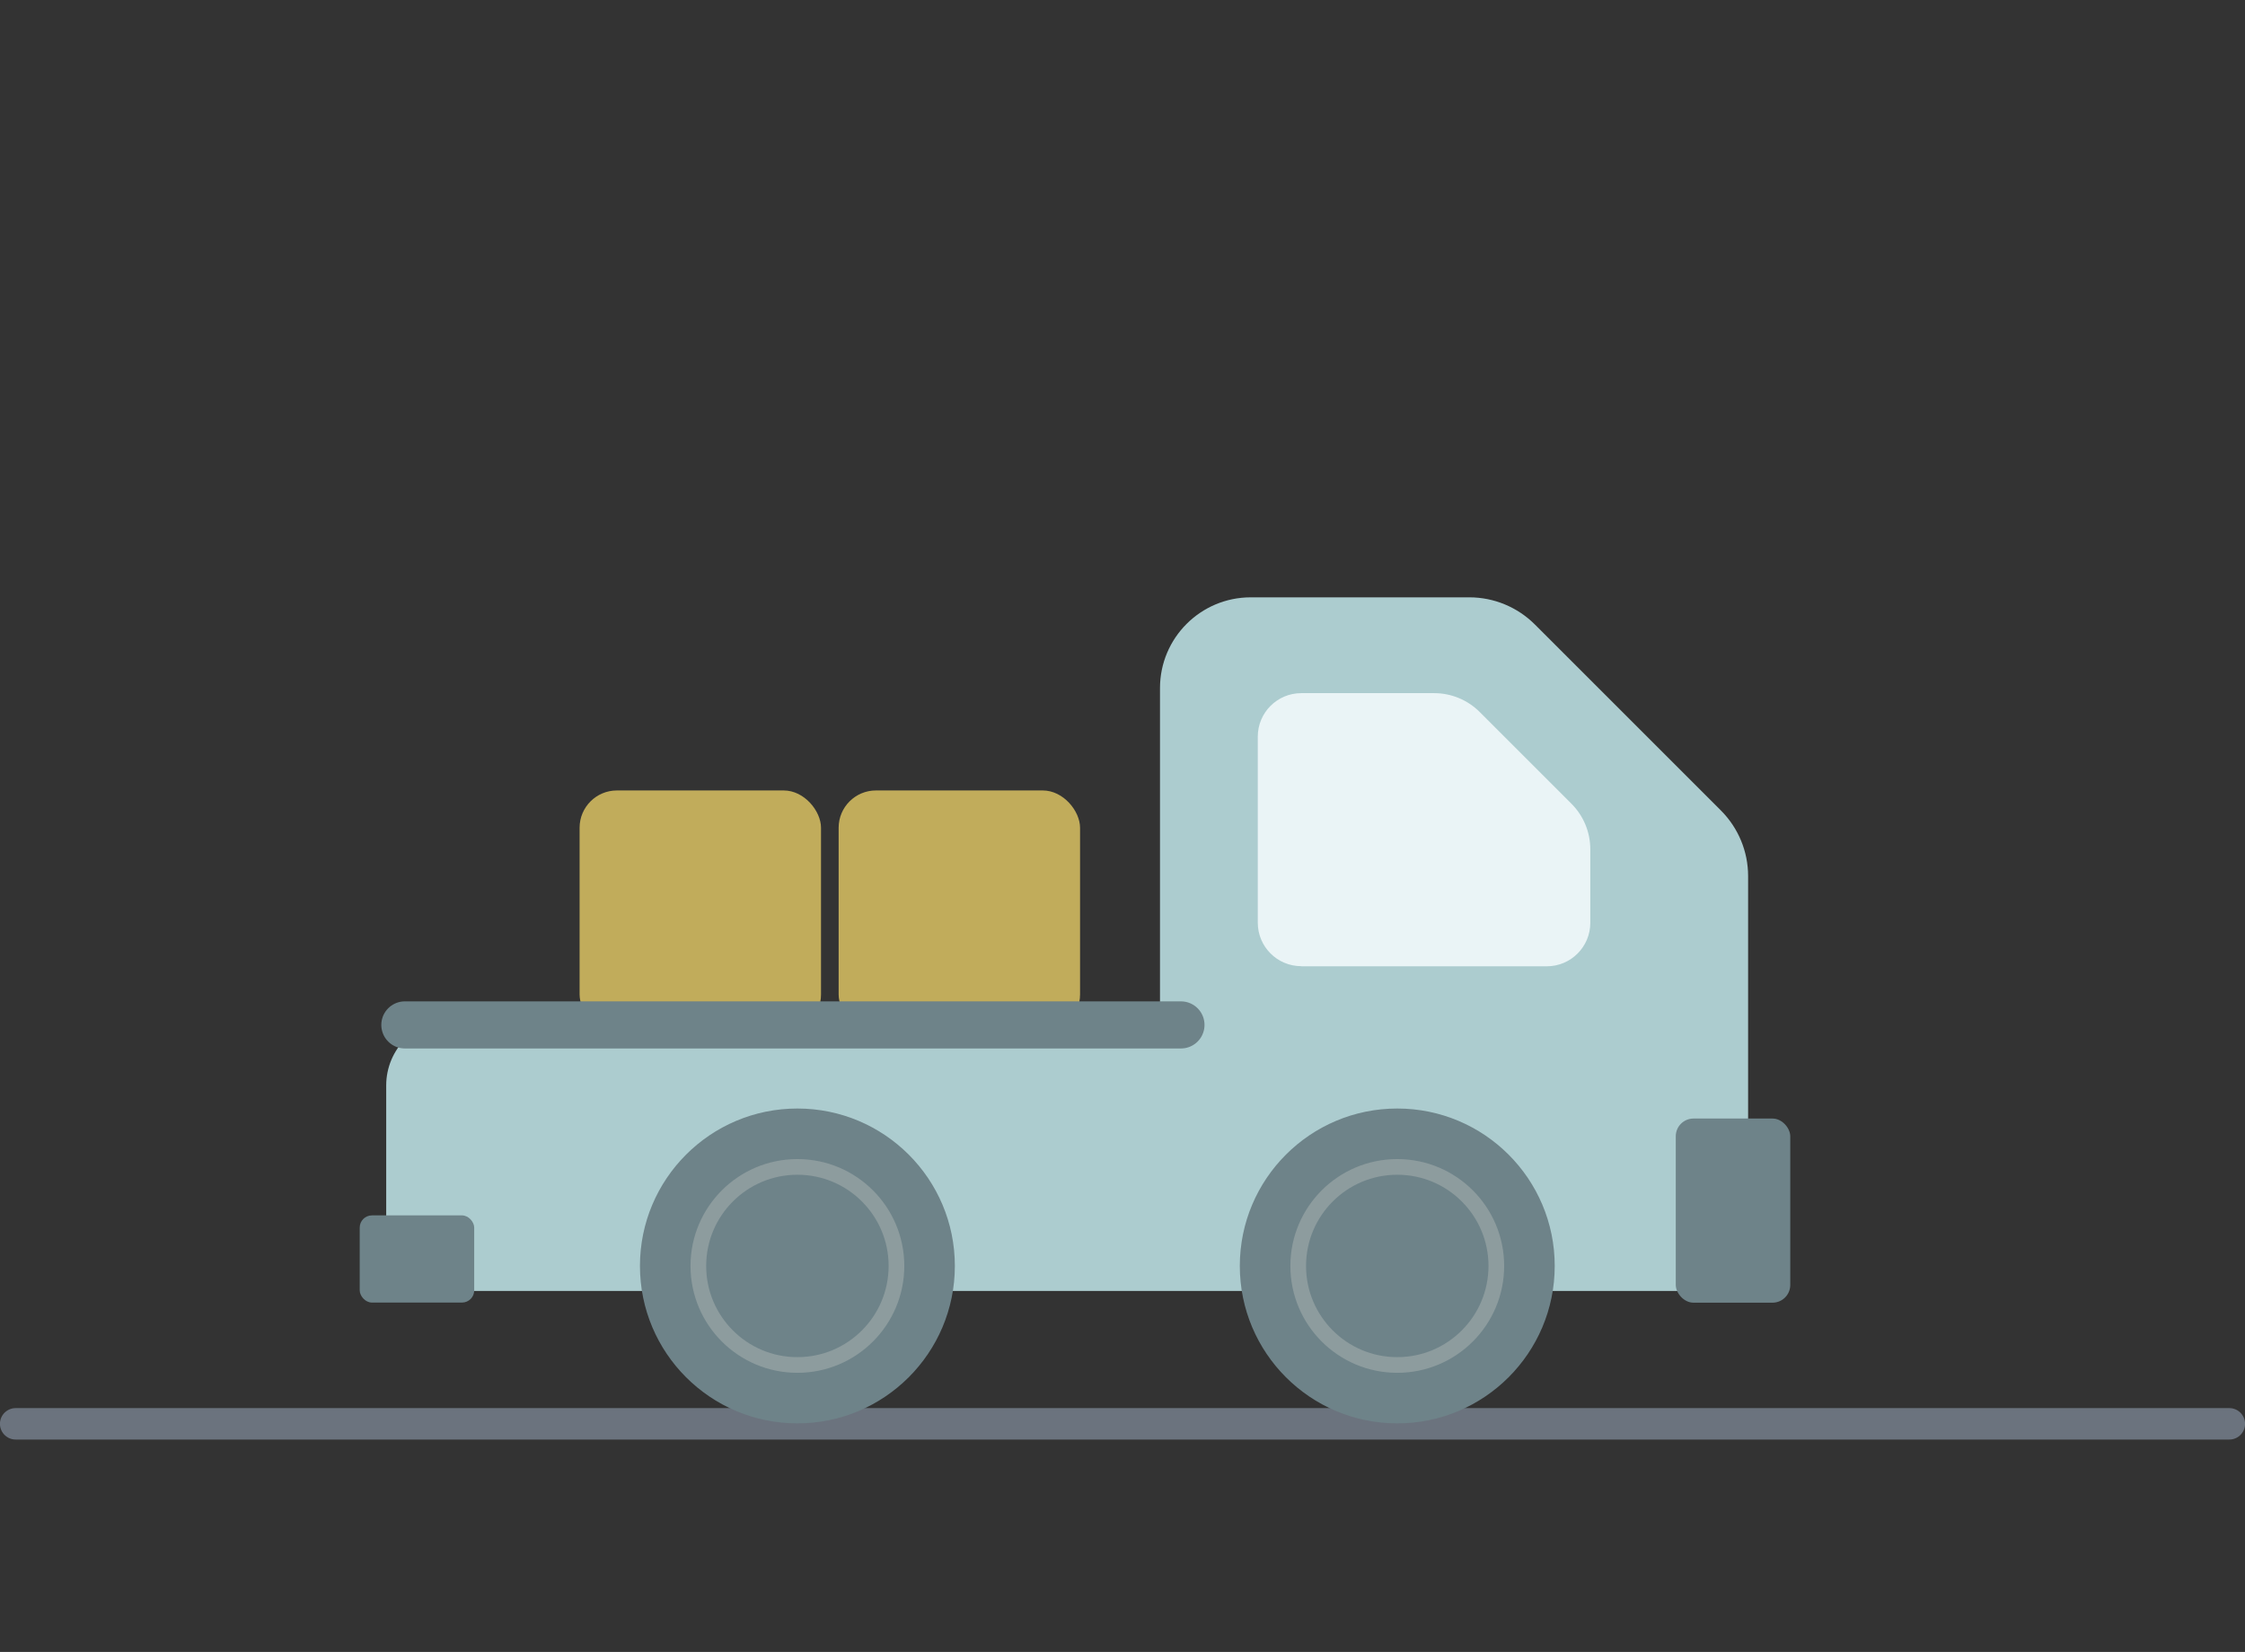
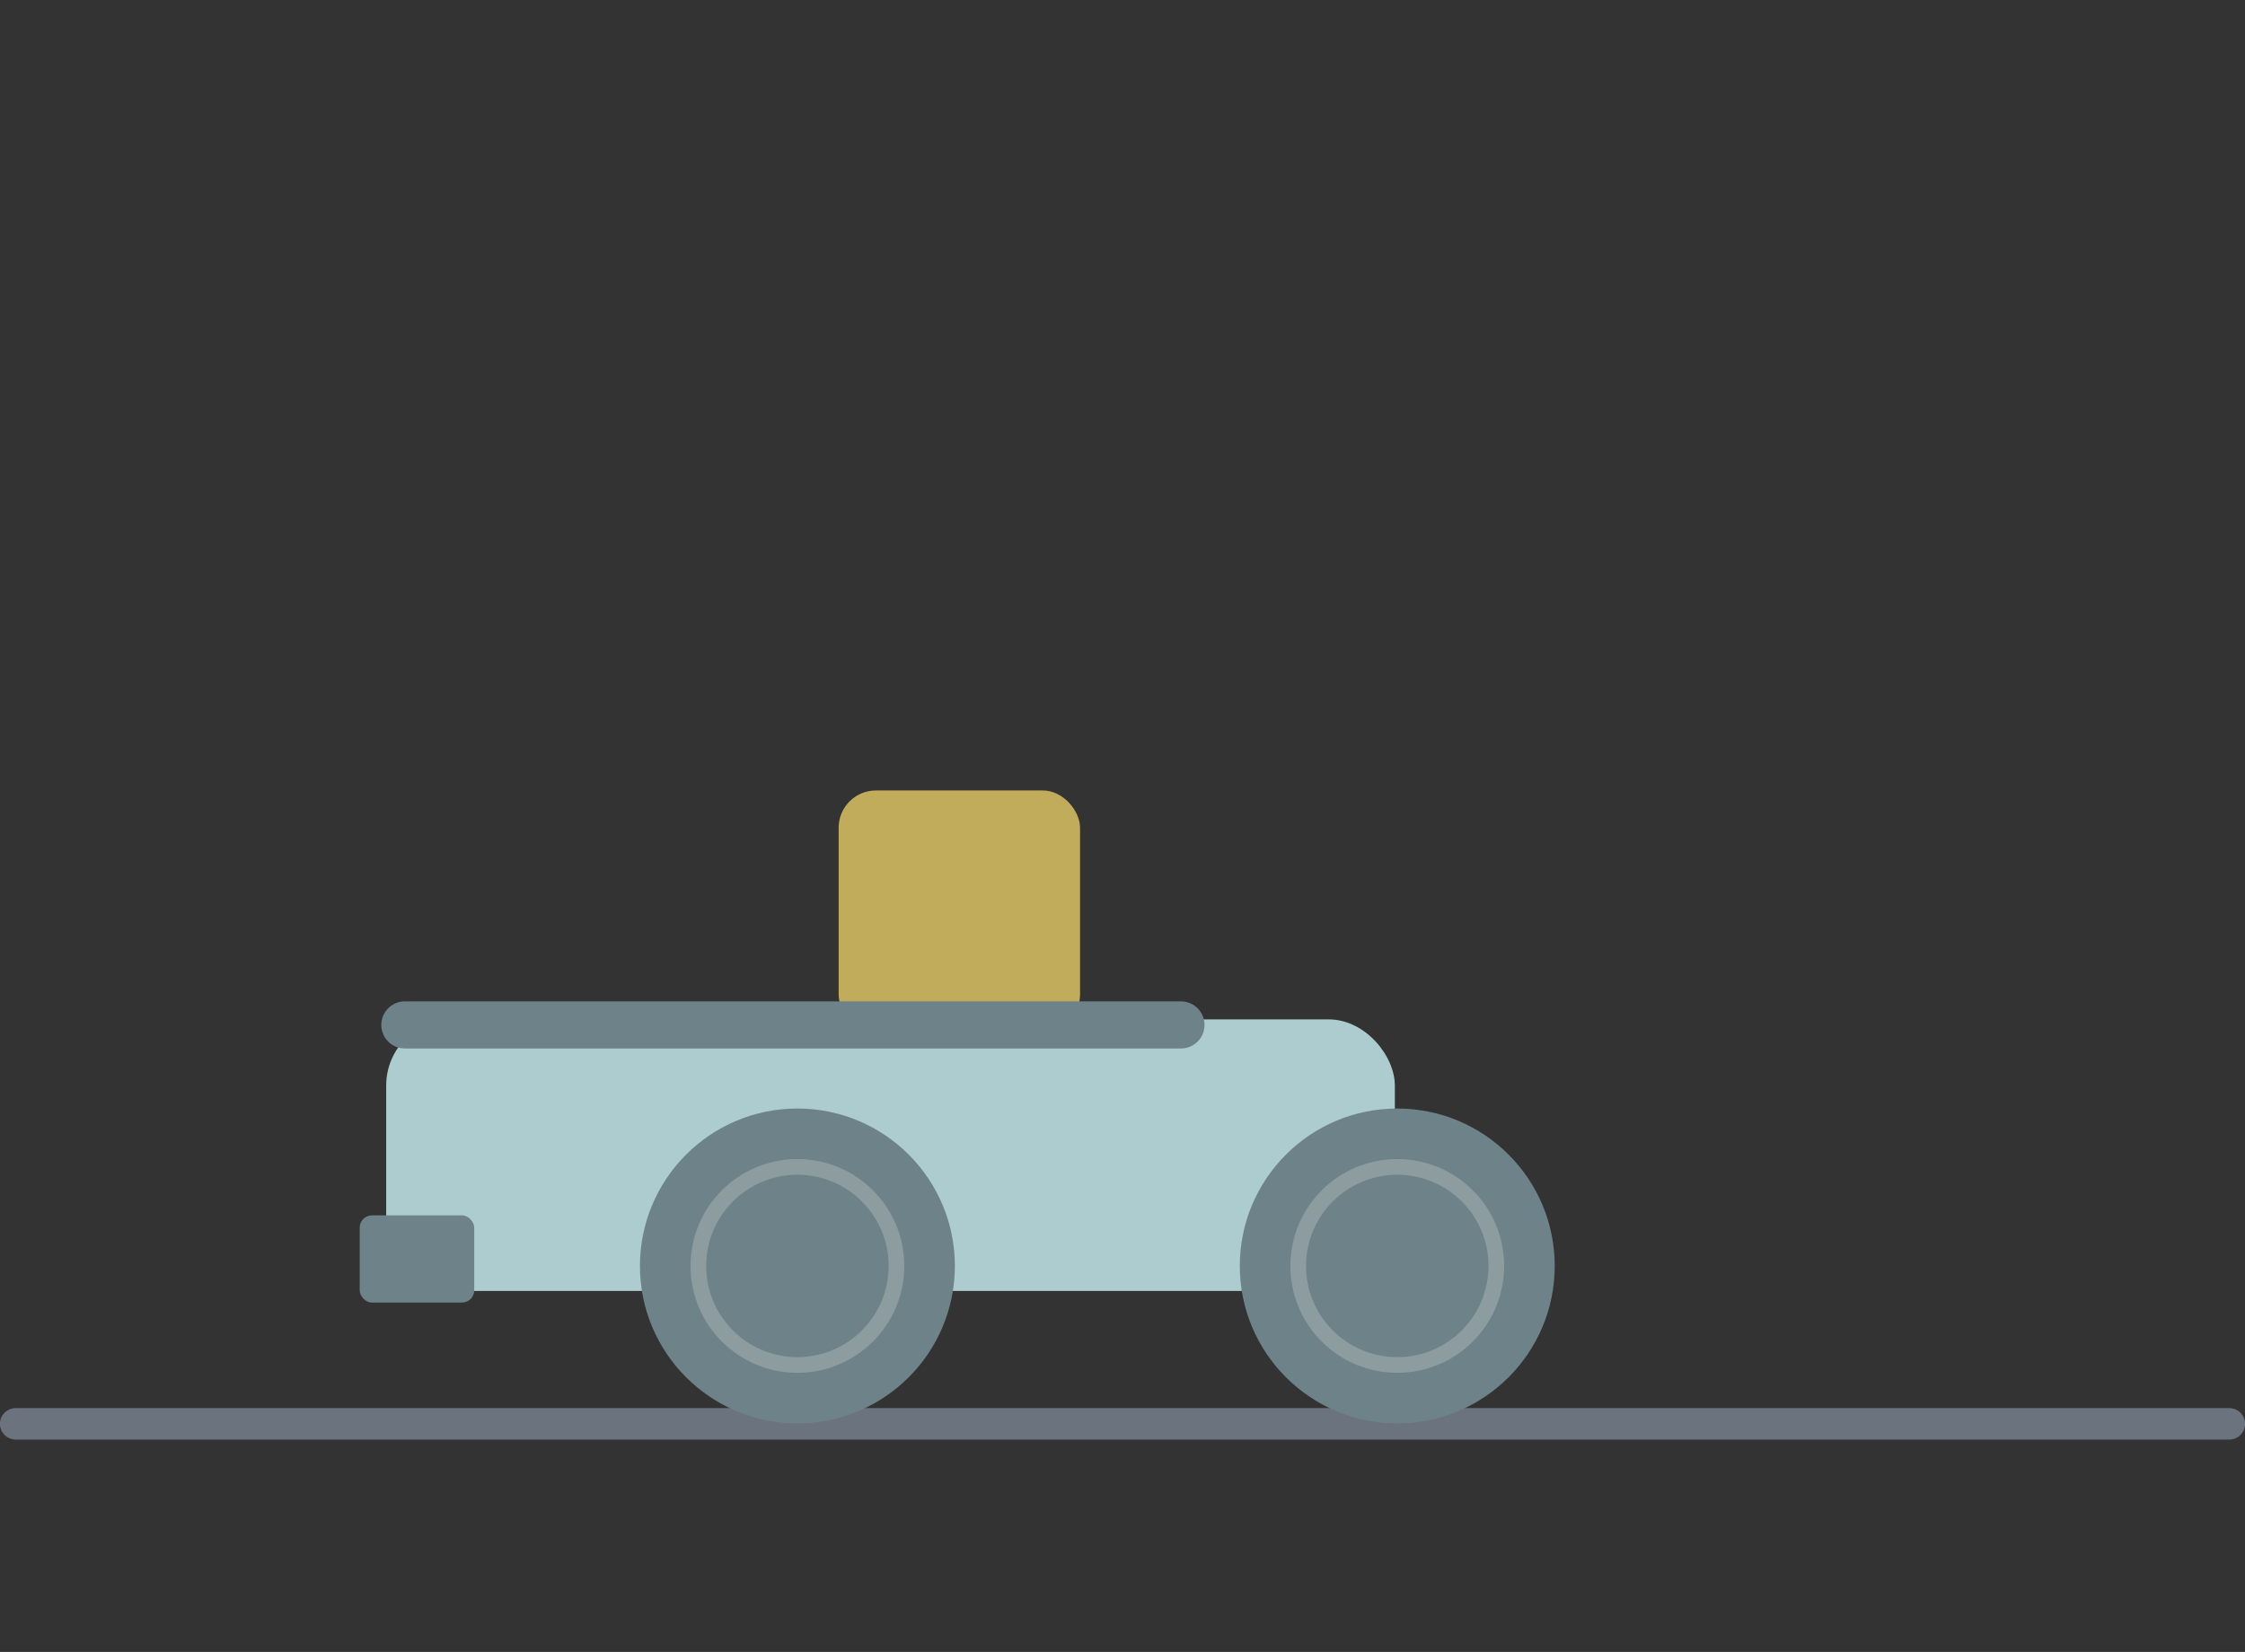
<svg xmlns="http://www.w3.org/2000/svg" id="Projecto_:_Big_images_Image" data-name="Projecto : Big images Image" viewBox="0 0 194.91 143.45">
  <rect x="0" y="0" width="194.91" height="143.45" fill="#333333" stroke="none" />
-   <path d="m111.12,112.1h35.2c2.12-2.12,3.33-3.33,5.45-5.45v-30.58c0-2.13-.85-4.18-2.36-5.69l-16.15-16.15c-1.51-1.51-3.56-2.36-5.69-2.36h-18.98c-4.35,0-7.88,3.53-7.88,7.88v41.94c4.05,4.05,6.36,6.36,10.41,10.41Z" style="fill: #accccf;" />
  <rect x="33.52" y="88.52" width="87.57" height="23.58" rx="5.74" ry="5.74" transform="translate(154.62 200.62) rotate(180)" style="fill: #accccf;" />
  <rect x="72.81" y="68.63" width="20.96" height="20.96" rx="3.24" ry="3.24" transform="translate(166.58 158.23) rotate(180)" style="fill: #c1ac5b;" />
-   <rect x="50.32" y="68.63" width="20.96" height="20.96" rx="3.24" ry="3.24" transform="translate(121.6 158.23) rotate(180)" style="fill: #c1ac5b;" />
  <line x1="193.55" y1="123.64" x2="1.36" y2="123.64" style="fill: none; stroke: #6b737e; stroke-linecap: round; stroke-linejoin: round; stroke-width: 2.73px;" />
  <line x1="102.53" y1="89" x2="35.15" y2="89" style="fill: none; stroke: #6e8389; stroke-linecap: round; stroke-linejoin: round; stroke-width: 4.09px;" />
-   <path d="m112.99,83.91h21.3c2.09,0,3.78-1.69,3.78-3.78v-6.38c0-1.49-.59-2.91-1.64-3.96l-7.96-7.96c-1.05-1.05-2.47-1.64-3.96-1.64h-11.53c-2.09,0-3.78,1.69-3.78,3.78v16.15c0,2.09,1.69,3.78,3.78,3.78Z" style="fill: #eaf4f6;" />
-   <rect x="145.49" y="97.12" width="9.94" height="15.99" rx="1.54" ry="1.54" transform="translate(300.92 210.24) rotate(-180)" style="fill: #6e8389;" />
  <rect x="31.22" y="105.55" width="9.94" height="7.57" rx="1.06" ry="1.06" transform="translate(72.39 218.66) rotate(-180)" style="fill: #6e8389;" />
  <g>
    <circle cx="121.31" cy="109.93" r="13.67" style="fill: #6e8389;" />
    <circle cx="121.31" cy="109.93" r="8.6" style="fill: none; opacity: .3; stroke: #d5d6d0; stroke-miterlimit: 10; stroke-width: 1.36px;" />
  </g>
  <g>
    <circle cx="69.23" cy="109.93" r="13.67" style="fill: #6e8389;" />
    <circle cx="69.23" cy="109.93" r="8.6" style="fill: none; opacity: .3; stroke: #d5d6d0; stroke-miterlimit: 10; stroke-width: 1.36px;" />
  </g>
</svg>